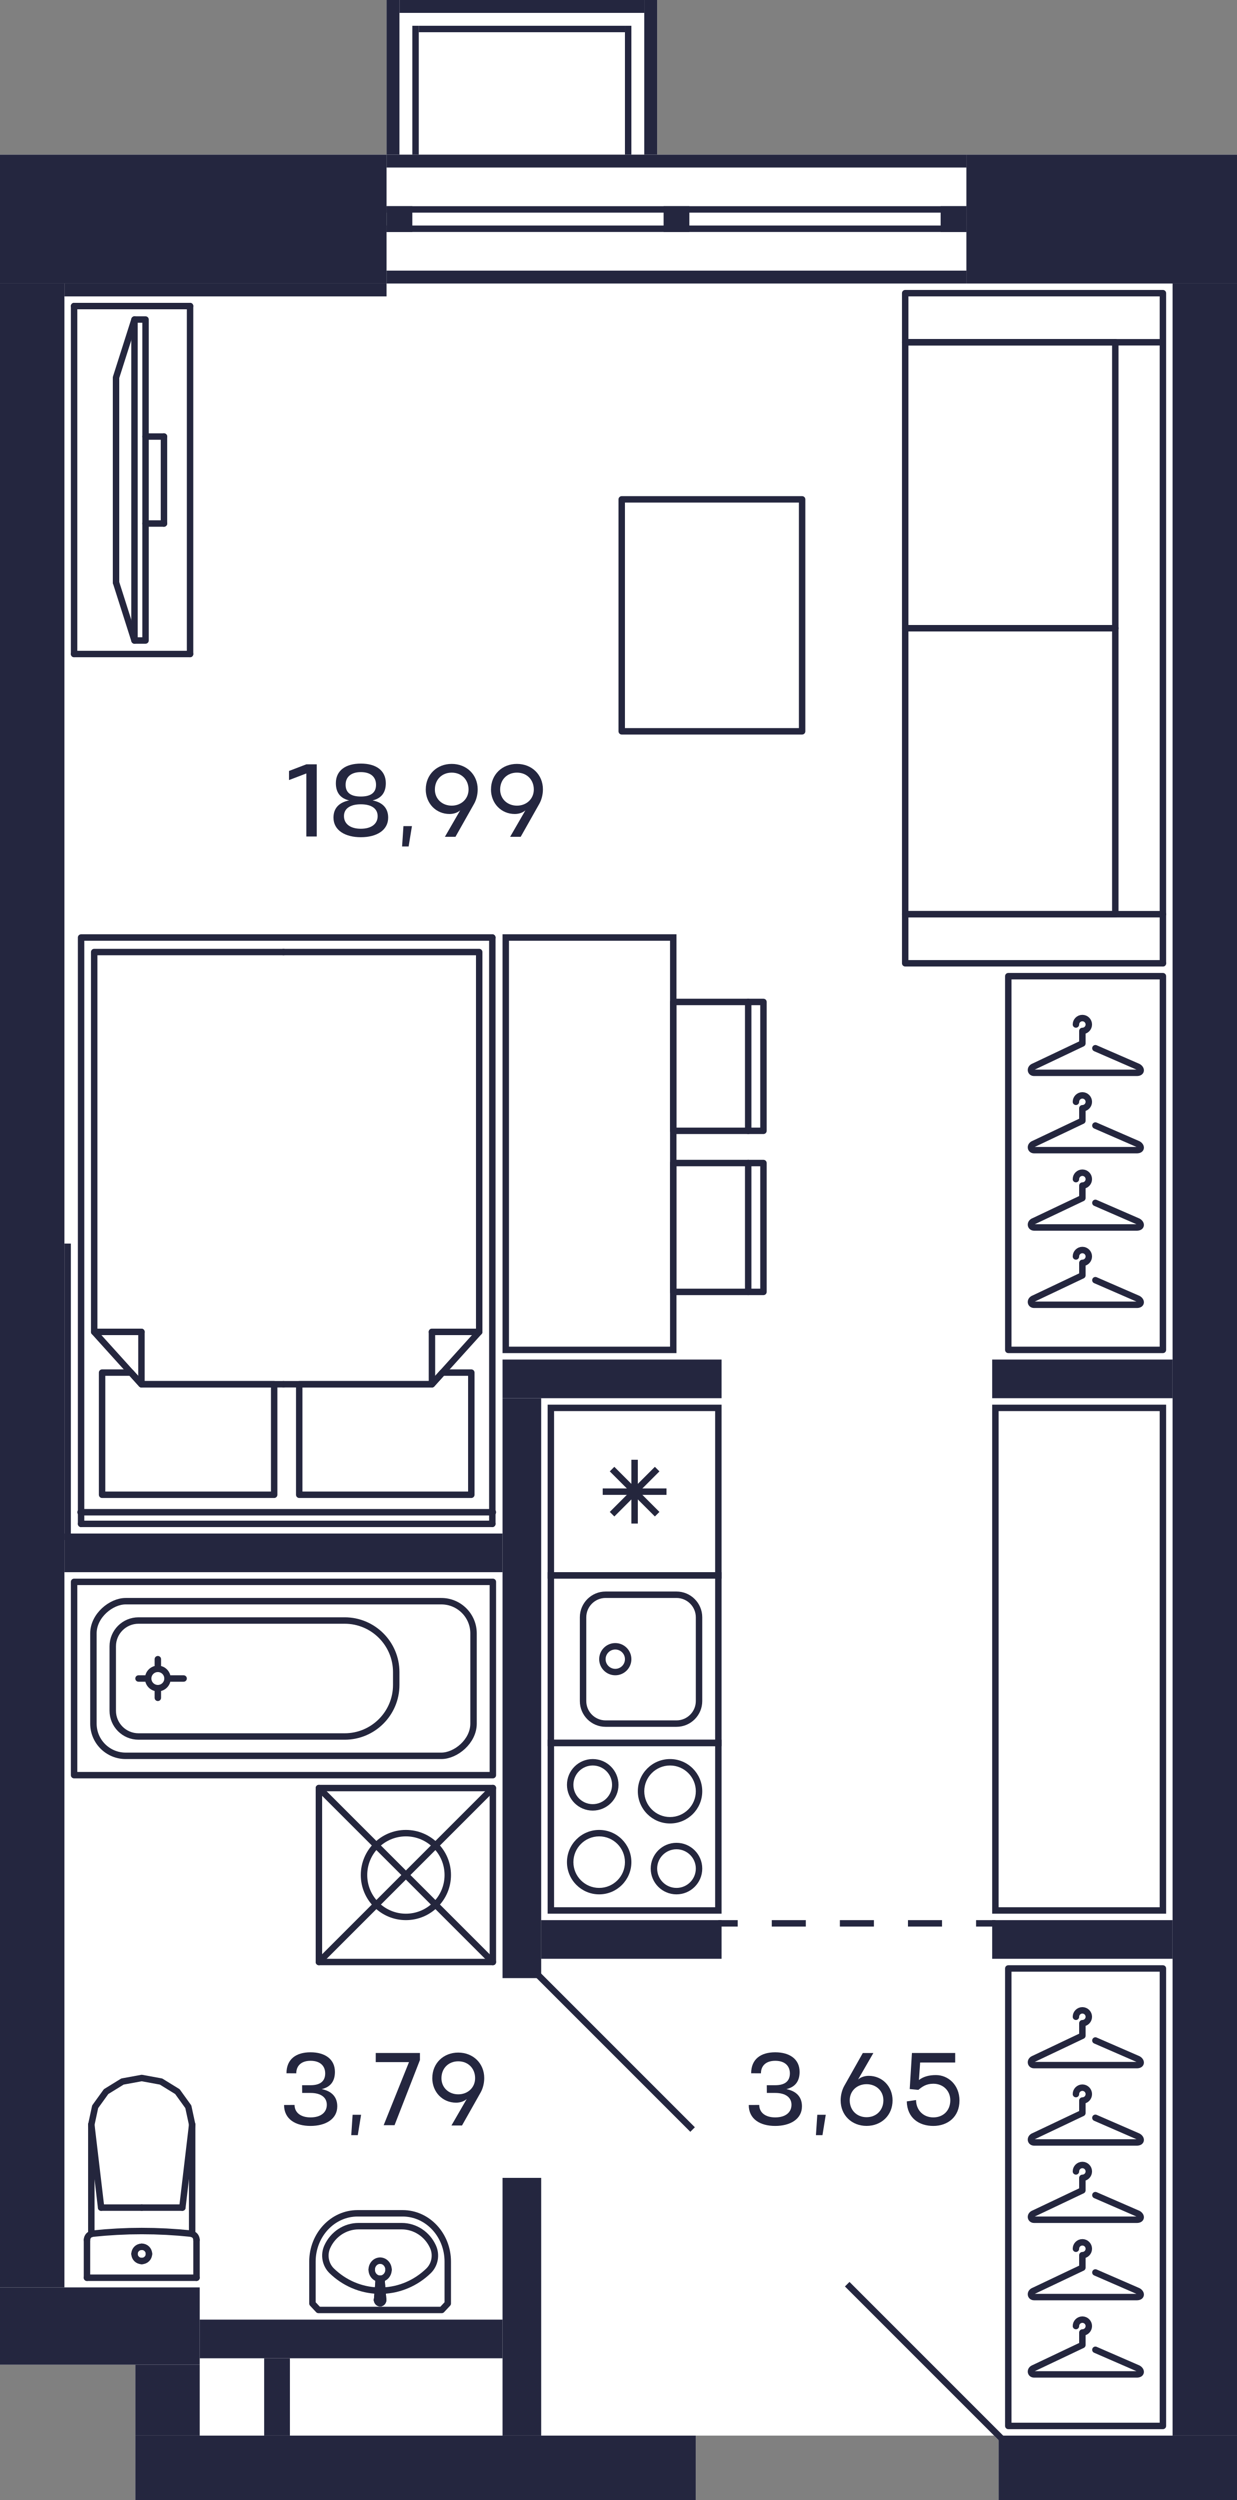
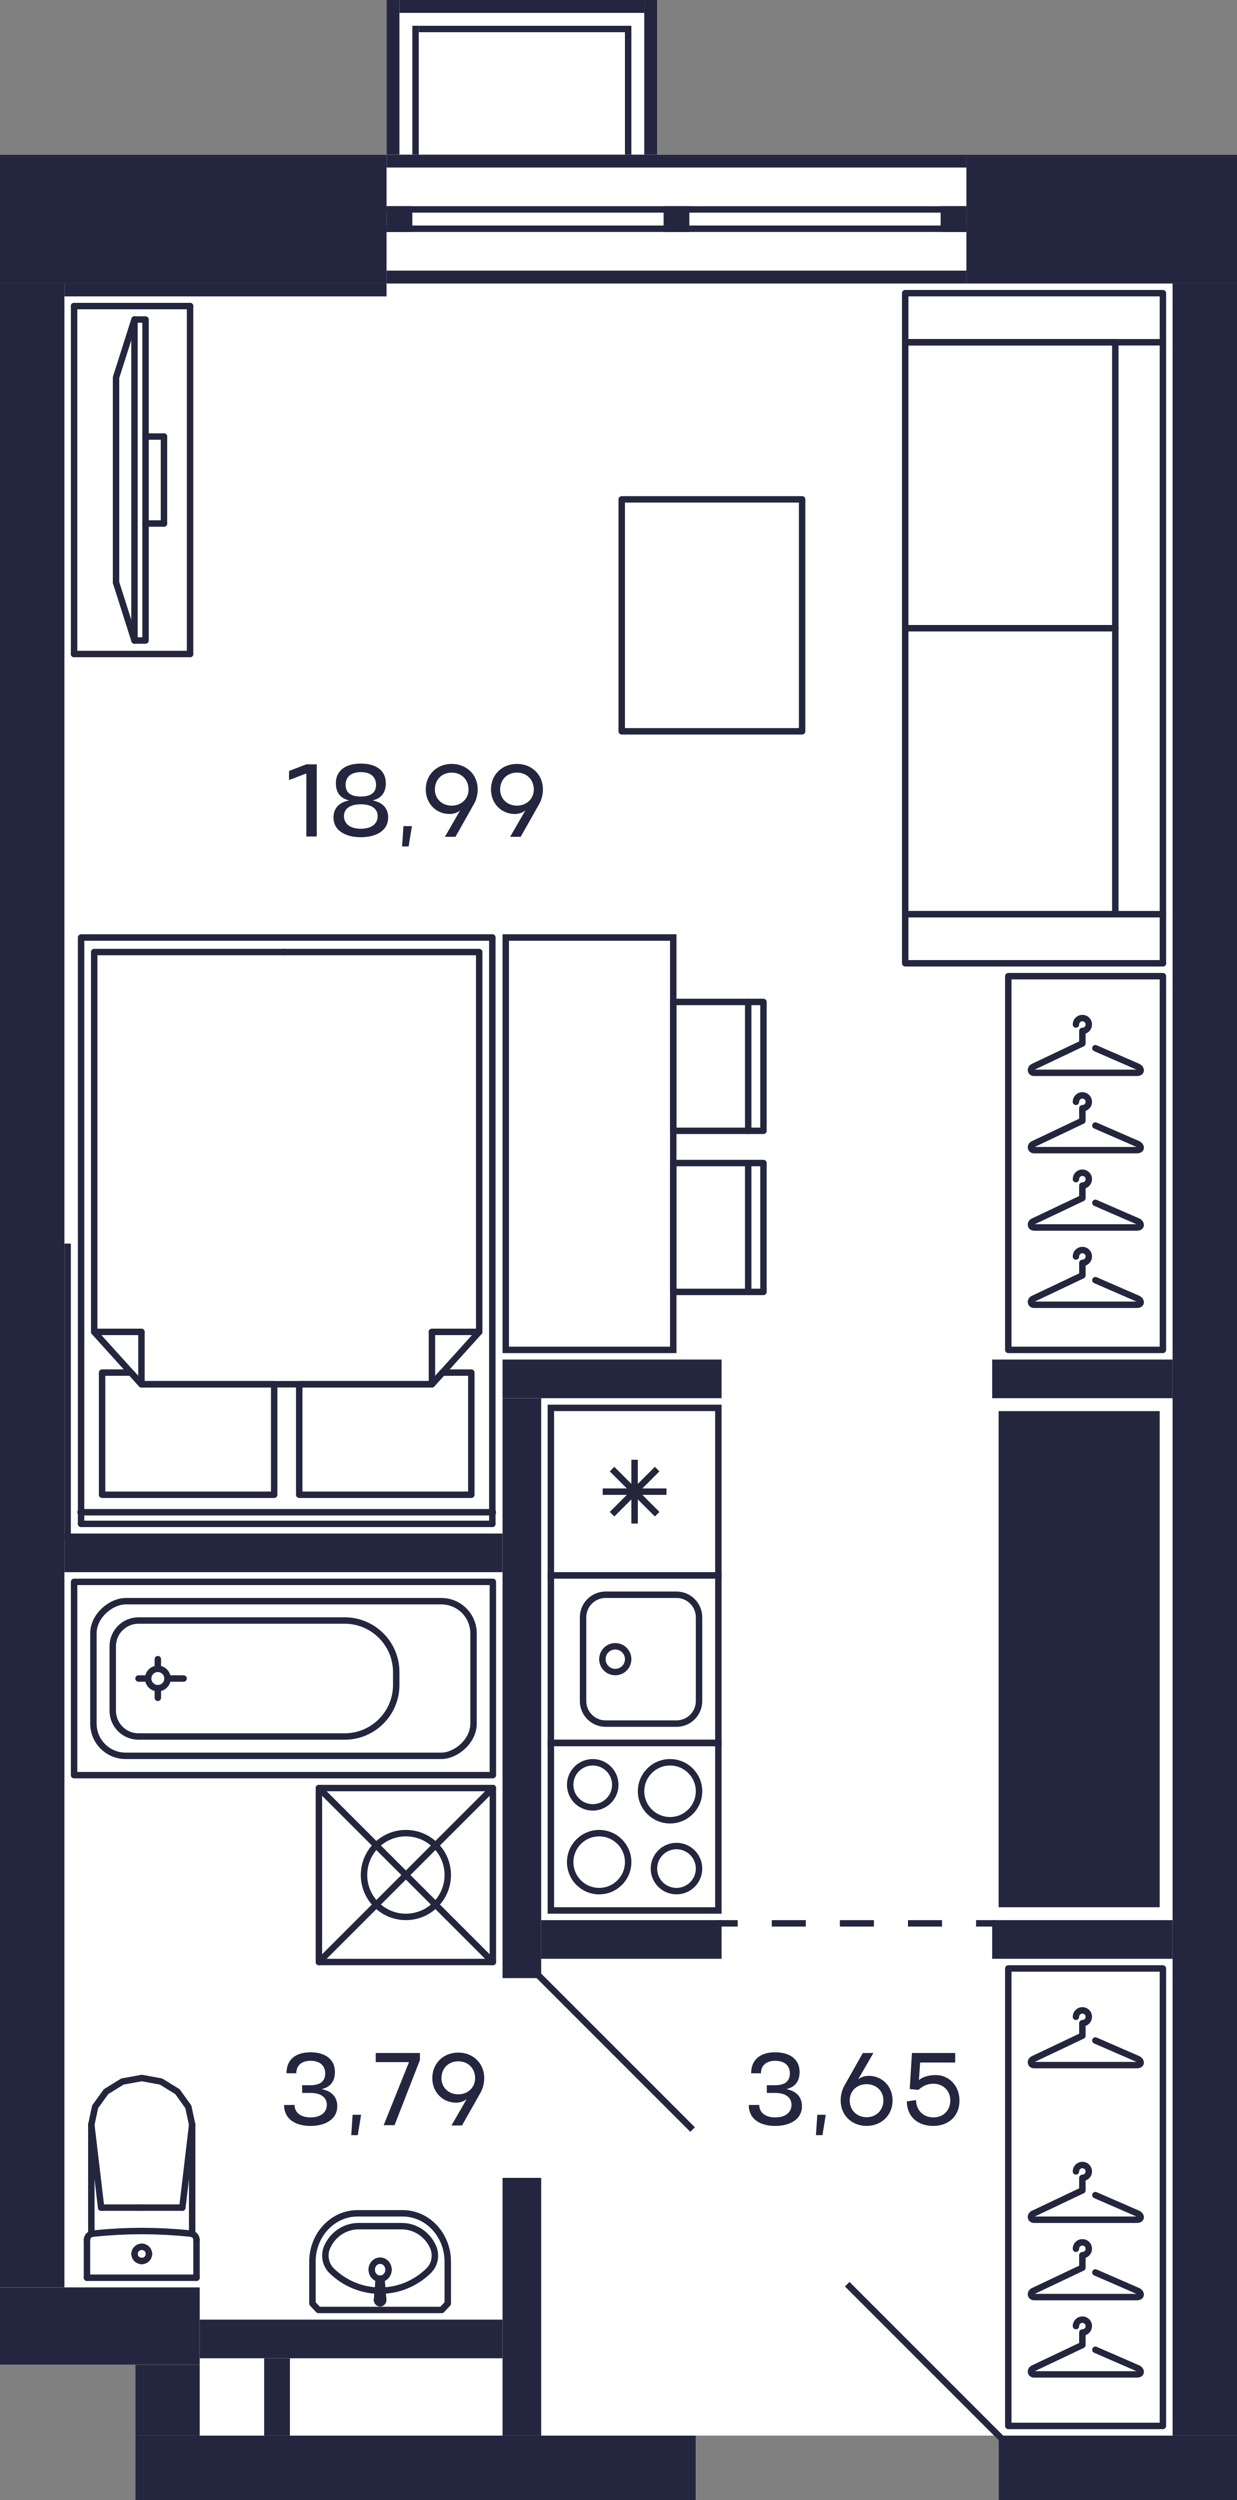
<svg xmlns="http://www.w3.org/2000/svg" width="384" height="776" viewBox="0 0 384 776">
  <rect x="0" y="0" width="384" height="776" fill="#808080" stroke="none" />
  <defs>
    <style>
      .cls-1, .cls-2 {
        stroke: #24263d;
      }

      .cls-1, .cls-2, .cls-3, .cls-4, .cls-5, .cls-6 {
        fill: none;
        stroke-width: 2px;
      }

      .cls-1, .cls-3 {
        stroke-linejoin: round;
      }

      .cls-1, .cls-3, .cls-4 {
        stroke-linecap: round;
      }

      .cls-2, .cls-4, .cls-5, .cls-6 {
        stroke-miterlimit: 10;
      }

      .cls-7 {
        fill: #24263d;
      }

      .cls-7, .cls-8, .cls-9 {
        stroke-width: 0px;
      }

      .cls-3, .cls-4 {
        stroke: #24263e;
      }

      .cls-8 {
        fill: #fff;
      }

      .cls-9 {
        fill: #24263f;
      }

      .cls-5 {
        stroke-dasharray: 0 0 10.57 10.57;
      }

      .cls-5, .cls-6 {
        stroke: #24263f;
      }
    </style>
  </defs>
  <g id="Layer_1" data-name="Layer 1">
    <path class="cls-8" d="M300,48h84v728h-74v-18.59l-1.41-1.41h-92.59v20H42v-42H0V48h120V0h84v48h96Z" />
  </g>
  <g id="C-2-2_9fl_10">
    <g id="m-10" data-name="m">
      <g>
        <line class="cls-3" x1="134.09" y1="429.66" x2="134.09" y2="413.41" />
        <line class="cls-3" x1="148.76" y1="413.41" x2="134.09" y2="413.41" />
        <polyline class="cls-3" points="88 429.66 134.09 429.66 148.76 413.41 148.76 295.51 88 295.51" />
        <line class="cls-3" x1="43.91" y1="429.66" x2="43.91" y2="413.41" />
        <line class="cls-3" x1="29.24" y1="413.41" x2="43.91" y2="413.41" />
        <polyline class="cls-3" points="88 295.51 29.24 295.51 29.24 413.41 43.91 429.66 88 429.66" />
        <polyline class="cls-3" points="92.89 429.66 92.89 463.97 146.31 463.97 146.31 426.05 137.35 426.05 134.09 429.66 92.89 429.66" />
        <polyline class="cls-3" points="43.91 429.66 40.65 426.05 31.69 426.05 31.69 463.97 85.11 463.97 85.11 429.66 43.91 429.66" />
        <polyline class="cls-3" points="25.17 473 25.17 291 152.83 291" />
        <line class="cls-3" x1="152.83" y1="291" x2="152.83" y2="473" />
        <line class="cls-3" x1="152.83" y1="473" x2="25.17" y2="473" />
        <line class="cls-3" x1="25" y1="469.39" x2="153" y2="469.39" />
      </g>
      <g>
        <rect class="cls-3" x="313" y="611" width="48" height="142" />
        <path class="cls-3" d="M340.04,729.36l12.96,5.64c1.31.47,1.63,1.94,0,2h-32c-1.15,0-1.4-1.51,0-2l15-7.12v-3.88c1.1,0,2-.9,2-2s-.9-2-2-2-2,.9-2,2" />
        <path class="cls-3" d="M340.04,705.36l12.96,5.64c1.31.47,1.63,1.94,0,2h-32c-1.15,0-1.4-1.51,0-2l15-7.12v-3.88c1.1,0,2-.9,2-2s-.9-2-2-2-2,.9-2,2" />
        <path class="cls-3" d="M340.04,681.36l12.96,5.64c1.31.47,1.63,1.94,0,2h-32c-1.15,0-1.4-1.51,0-2l15-7.12v-3.88c1.1,0,2-.9,2-2s-.9-2-2-2-2,.9-2,2" />
-         <path class="cls-3" d="M340.04,657.36l12.96,5.64c1.31.47,1.63,1.94,0,2h-32c-1.15,0-1.4-1.51,0-2l15-7.12v-3.88c1.1,0,2-.9,2-2s-.9-2-2-2-2,.9-2,2" />
        <path class="cls-3" d="M340.04,633.36l12.96,5.64c1.31.47,1.63,1.94,0,2h-32c-1.15,0-1.4-1.51,0-2l15-7.12v-3.88c1.1,0,2-.9,2-2s-.9-2-2-2-2,.9-2,2" />
      </g>
      <g>
        <rect class="cls-3" x="313" y="303" width="48" height="116" />
        <path class="cls-3" d="M340.04,397.36l12.96,5.64c1.31.47,1.63,1.94,0,2h-32c-1.15,0-1.4-1.51,0-2l15-7.12v-3.88c1.1,0,2-.9,2-2s-.9-2-2-2-2,.9-2,2" />
        <path class="cls-3" d="M340.04,373.36l12.96,5.64c1.31.47,1.63,1.94,0,2h-32c-1.15,0-1.4-1.51,0-2l15-7.12v-3.88c1.1,0,2-.9,2-2s-.9-2-2-2-2,.9-2,2" />
        <path class="cls-3" d="M340.04,349.36l12.96,5.64c1.31.47,1.63,1.94,0,2h-32c-1.15,0-1.4-1.51,0-2l15-7.12v-3.88c1.1,0,2-.9,2-2s-.9-2-2-2-2,.9-2,2" />
        <path class="cls-3" d="M340.04,325.36l12.96,5.64c1.31.47,1.63,1.94,0,2h-32c-1.15,0-1.4-1.51,0-2l15-7.12v-3.88c1.1,0,2-.9,2-2s-.9-2-2-2-2,.9-2,2" />
      </g>
      <polyline class="cls-3" points="249 227 249 155 193 155 193 227 249 227 249 155 193 155" />
      <g>
        <line class="cls-3" x1="281" y1="283.76" x2="281" y2="106.24" />
        <line class="cls-3" x1="281" y1="195" x2="346.22" y2="195" />
        <line class="cls-3" x1="346.22" y1="106.24" x2="346.22" y2="283.76" />
        <line class="cls-3" x1="281" y1="283.76" x2="346.22" y2="283.76" />
        <polyline class="cls-3" points="361 299 281 299 281 283.76 361 283.76" />
        <line class="cls-3" x1="281" y1="106.24" x2="346.22" y2="106.24" />
        <polyline class="cls-3" points="361 299 361 91 281 91 281 106.24 361 106.24" />
      </g>
      <g>
        <line class="cls-3" x1="59" y1="95" x2="23" y2="95" />
        <line class="cls-3" x1="23" y1="203" x2="59" y2="203" />
        <line class="cls-3" x1="59" y1="203" x2="59" y2="95" />
        <line class="cls-3" x1="50.9" y1="135.5" x2="50.9" y2="162.5" />
        <line class="cls-3" x1="45.18" y1="162.5" x2="50.9" y2="162.5" />
        <line class="cls-3" x1="45.18" y1="135.5" x2="50.9" y2="135.5" />
        <line class="cls-3" x1="36.02" y1="180.81" x2="41.75" y2="198.81" />
        <polyline class="cls-3" points="36.02 180.81 36.02 117.18 41.75 99.18" />
        <polyline class="cls-3" points="45.18 99.18 45.18 198.81 41.75 198.81 41.75 99.18 45.18 99.18" />
        <line class="cls-3" x1="23" y1="95" x2="23" y2="203" />
      </g>
      <g>
        <g>
          <line class="cls-3" x1="232.26" y1="361" x2="232.26" y2="401" />
          <polyline class="cls-3" points="209 361 209 401 237 401 237 361 209 361" />
        </g>
        <g>
          <line class="cls-3" x1="232.26" y1="311" x2="232.26" y2="351" />
          <polyline class="cls-3" points="209 311 209 351 237 351 237 311 209 311" />
        </g>
        <rect class="cls-4" x="119" y="329" width="128" height="52" transform="translate(538 172) rotate(90)" />
      </g>
    </g>
    <g id="sant-10" data-name="sant">
      <g>
        <path class="cls-7" d="M222,542v50h-50v-50h50M224,540h-54v54h54v-54h0Z" />
        <path class="cls-7" d="M210,574c3.31,0,6,2.69,6,6s-2.69,6-6,6-6-2.69-6-6,2.69-6,6-6M210,572c-4.42,0-8,3.58-8,8s3.58,8,8,8,8-3.58,8-8-3.58-8-8-8h0Z" />
        <path class="cls-7" d="M184,548c3.31,0,6,2.69,6,6s-2.69,6-6,6-6-2.69-6-6,2.69-6,6-6M184,546c-4.42,0-8,3.58-8,8s3.58,8,8,8,8-3.58,8-8-3.58-8-8-8h0Z" />
        <path class="cls-7" d="M186,570c4.41,0,8,3.59,8,8s-3.59,8-8,8-8-3.59-8-8,3.59-8,8-8M186,568c-5.52,0-10,4.48-10,10s4.48,10,10,10,10-4.48,10-10-4.48-10-10-10h0Z" />
        <path class="cls-7" d="M208,548c4.41,0,8,3.59,8,8s-3.59,8-8,8-8-3.59-8-8,3.59-8,8-8M208,546c-5.52,0-10,4.48-10,10s4.48,10,10,10,10-4.48,10-10-4.48-10-10-10h0Z" />
      </g>
      <g>
        <path class="cls-7" d="M222,490v50h-50v-50h50M224,488h-54v54h54v-54h0Z" />
        <path class="cls-7" d="M210,496c3.31,0,6,2.69,6,6v26c0,3.31-2.69,6-6,6h-22c-3.31,0-6-2.69-6-6v-26c0-3.31,2.69-6,6-6h22M210,494h-22c-4.42,0-8,3.58-8,8v26c0,4.42,3.58,8,8,8h22c4.42,0,8-3.58,8-8v-26c0-4.42-3.58-8-8-8h0Z" />
        <circle class="cls-2" cx="191" cy="515" r="4" />
      </g>
      <g>
        <path class="cls-7" d="M222,438v50h-50v-50h50M224,436h-54v54h54v-54h0Z" />
        <line class="cls-2" x1="190" y1="470" x2="204" y2="456" />
        <line class="cls-2" x1="204" y1="470" x2="190" y2="456" />
        <line class="cls-2" x1="187.1" y1="463" x2="206.9" y2="463" />
        <line class="cls-2" x1="197" y1="472.9" x2="197" y2="453.1" />
      </g>
-       <path class="cls-7" d="M360,438v154h-50v-154h50M362,436h-54v158h54v-158h0Z" />
+       <path class="cls-7" d="M360,438v154h-50v-154h50M362,436h-54h54v-158h0Z" />
      <g>
        <line class="cls-1" x1="44" y1="685.23" x2="31.39" y2="685.23" />
        <line class="cls-1" x1="27" y1="707" x2="27" y2="695.27" />
        <polyline class="cls-1" points="28.35 659.46 29.54 653.93 32.93 649.23 38.01 646.1 44 645 49.99 646.1 55.07 649.23 58.46 653.93 59.65 659.46" />
        <line class="cls-1" x1="61" y1="707" x2="61" y2="695.27" />
        <polyline class="cls-1" points="27 695.27 27.03 694.91 27.13 694.56 27.29 694.24 27.5 693.95 27.77 693.71 28.07 693.51 28.41 693.38 28.76 693.31" />
        <line class="cls-1" x1="59.65" y1="693.4" x2="59.65" y2="659.46" />
        <polyline class="cls-1" points="28.76 693.31 32.56 692.96 36.36 692.71 40.18 692.55 43.99 692.5 47.81 692.55 51.62 692.7 55.42 692.95 59.22 693.3" />
        <line class="cls-1" x1="28.35" y1="659.5" x2="31.39" y2="685.23" />
        <line class="cls-1" x1="59.65" y1="659.5" x2="56.61" y2="685.23" />
        <line class="cls-1" x1="44" y1="685.23" x2="56.61" y2="685.23" />
        <line class="cls-1" x1="28.35" y1="693.38" x2="28.35" y2="659.46" />
        <polyline class="cls-1" points="59.22 693.3 59.58 693.37 59.92 693.51 60.22 693.7 60.49 693.94 60.71 694.23 60.87 694.56 60.97 694.91 61 695.27" />
        <line class="cls-1" x1="27" y1="707" x2="61" y2="707" />
        <path class="cls-1" d="M44,697.38c1.24,0,2.24.99,2.24,2.21" />
        <path class="cls-1" d="M41.76,699.6c0-1.22,1-2.21,2.24-2.21" />
        <path class="cls-1" d="M44,701.81c-1.24,0-2.24-.99-2.24-2.21" />
        <path class="cls-1" d="M46.24,699.6c0,1.22-1,2.21-2.24,2.21" />
      </g>
      <g>
        <rect class="cls-1" x="99" y="555" width="54" height="54" transform="translate(252 1164) rotate(180)" />
        <circle class="cls-1" cx="126" cy="582" r="13" />
        <line class="cls-1" x1="153" y1="609" x2="99" y2="555" />
        <line class="cls-1" x1="153" y1="555" x2="99" y2="609" />
      </g>
      <g>
        <circle class="cls-1" cx="49" cy="521" r="3" />
        <rect class="cls-1" x="58" y="456" width="60" height="130" transform="translate(609 433) rotate(90)" />
        <line class="cls-1" x1="45" y1="521" x2="43" y2="521" />
        <line class="cls-1" x1="53" y1="521" x2="57" y2="521" />
        <line class="cls-1" x1="49" y1="525" x2="49" y2="527" />
        <line class="cls-1" x1="49" y1="517" x2="49" y2="515" />
        <rect class="cls-1" x="64" y="462" width="48" height="118" rx="10" ry="10" transform="translate(609 433) rotate(90)" />
        <path class="cls-1" d="M77,477h4c8.83,0,16,7.17,16,16v64c0,4.42-3.58,8-8,8h-20c-4.42,0-8-3.58-8-8v-64c0-8.83,7.17-16,16-16Z" transform="translate(600 442) rotate(90)" />
      </g>
      <g>
        <line class="cls-1" x1="118.94" y1="713.9" x2="118.46" y2="708.08" />
        <path class="cls-1" d="M117.07,714.08c-.02-.12-.02-.24,0-.36" />
        <path class="cls-1" d="M118.17,714.89c-.51.1-1-.27-1.1-.82" />
        <path class="cls-1" d="M118.93,713.72c.09.55-.25,1.07-.76,1.17" />
        <path class="cls-1" d="M118,701.7c1.44,0,2.61,1.25,2.61,2.8" />
        <path class="cls-1" d="M115.39,704.5c0-1.55,1.17-2.8,2.61-2.8" />
        <path class="cls-1" d="M118,707.3c-1.44,0-2.61-1.25-2.61-2.8" />
        <path class="cls-1" d="M120.61,704.5c0,1.55-1.17,2.8-2.61,2.8" />
        <path class="cls-1" d="M118,707.76c.25,0,.46.14.46.32" />
        <path class="cls-1" d="M117.54,708.08c0-.17.21-.32.46-.32" />
        <line class="cls-1" x1="117.06" y1="713.9" x2="117.54" y2="708.08" />
        <line class="cls-1" x1="117.06" y1="713.9" x2="117.54" y2="708.08" />
        <path class="cls-1" d="M118.21,707.81c.11.05.2.15.25.27" />
        <path class="cls-1" d="M117.54,708.08c.12-.27.42-.39.67-.27" />
        <polyline class="cls-1" points="118.46 708.08 118.93 713.72 118.94 713.9" />
        <path class="cls-1" d="M117.06,713.9c0-.06,0-.12.01-.18" />
        <path class="cls-1" d="M118,714.91c-.52,0-.94-.45-.94-1.01" />
        <path class="cls-1" d="M118.94,713.9c0,.56-.42,1.01-.94,1.01" />
        <path class="cls-1" d="M125,687c7.73,0,14,6.72,14,15h0v13l-1.87,2h-38.27l-1.87-2v-13c0-8.28,6.27-15,14-15h0,14Z" />
        <path class="cls-1" d="M117.28,711c-5.32-.18-10.4-2.36-14.29-6.13-1.99-1.93-2.55-4.97-1.38-7.52,1.77-3.88,5.55-6.36,9.69-6.36h13.41c4.14,0,7.92,2.48,9.69,6.36,1.17,2.55.61,5.59-1.38,7.52-3.89,3.77-8.97,5.95-14.29,6.13h-1.44Z" />
      </g>
    </g>
    <g id="d-10" data-name="d">
      <line class="cls-6" x1="167" y1="613" x2="215" y2="661" />
      <line class="cls-6" x1="263" y1="709" x2="311" y2="757" />
      <g>
        <line class="cls-6" x1="309" y1="597" x2="303" y2="597" />
        <line class="cls-5" x1="292.43" y1="597" x2="234.29" y2="597" />
        <line class="cls-6" x1="229" y1="597" x2="223" y2="597" />
      </g>
    </g>
    <g id="s-10" data-name="s">
      <rect class="cls-9" x="300" y="48" width="84" height="40" />
      <rect class="cls-9" x="337" y="729" width="20" height="74" transform="translate(1113 419) rotate(90)" />
      <rect class="cls-9" x="-301" y="389" width="622" height="20" transform="translate(409 389) rotate(90)" />
      <rect class="cls-9" x="330" y="400" width="12" height="56" transform="translate(764 92) rotate(90)" />
      <rect class="cls-9" x="72" y="518" width="180" height="12" transform="translate(686 362) rotate(90)" />
      <rect class="cls-9" x="184" y="394" width="12" height="68" transform="translate(618 238) rotate(90)" />
      <rect class="cls-9" x="330" y="574" width="12" height="56" transform="translate(-266 938) rotate(-90)" />
      <rect class="cls-9" x="190" y="574" width="12" height="56" transform="translate(-406 798) rotate(-90)" />
      <rect class="cls-9" x="82" y="414" width="12" height="136" transform="translate(570 394) rotate(90)" />
      <rect class="cls-9" x="119" y="679" width="20" height="174" transform="translate(-637 895) rotate(-90)" />
      <rect class="cls-9" x="40" y="8" width="40" height="120" transform="translate(128 8) rotate(90)" />
      <rect class="cls-9" x="364" y="88" width="20" height="668" />
      <rect class="cls-9" x="208" y="-40" width="4" height="180" transform="translate(260 -160) rotate(90)" />
      <rect class="cls-9" x="208" y="-4" width="4" height="180" transform="translate(296 -124) rotate(90)" />
      <rect class="cls-9" x="209" y="-25" width="2" height="180" transform="translate(275 -145) rotate(90)" />
      <rect class="cls-9" x="209" y="-19" width="2" height="180" transform="translate(281 -139) rotate(90)" />
      <rect class="cls-9" x="20" y="386" width="2" height="92" />
      <rect class="cls-9" x="156" y="676" width="12" height="80" />
      <rect class="cls-9" x="42" y="734" width="20" height="22" />
      <rect class="cls-9" x="62" y="720" width="94" height="12" />
      <rect class="cls-9" x="82" y="732" width="8" height="24" />
      <rect class="cls-9" y="710" width="62" height="24" transform="translate(62 1444) rotate(180)" />
      <rect class="cls-9" x="120" y="64" width="8" height="8" />
      <rect class="cls-9" x="292" y="64" width="8" height="8" />
      <rect class="cls-9" x="206" y="64" width="8" height="8" />
      <rect class="cls-9" x="20" y="88" width="100" height="4" />
      <rect class="cls-9" x="160" y="-36" width="4" height="76" transform="translate(160 164) rotate(-90)" />
      <rect class="cls-9" x="200" y="0" width="4" height="48" transform="translate(404 48) rotate(180)" />
      <rect class="cls-9" x="120" y="0" width="4" height="48" transform="translate(244 48) rotate(180)" />
      <rect class="cls-9" x="194" y="8" width="2" height="40" transform="translate(390 56) rotate(180)" />
      <rect class="cls-9" x="128" y="8" width="2" height="40" transform="translate(258 56) rotate(180)" />
      <rect class="cls-9" x="130" y="8" width="64" height="2" transform="translate(324 18) rotate(180)" />
    </g>
    <g id="t-10" data-name="t">
      <g>
        <path class="cls-9" d="M95.1,259.65v-19.58l-5.38,2.06v-2.83l5.38-2.06h3.23v22.41h-3.23Z" />
        <path class="cls-9" d="M120.5,253.79c0,3.95-3.62,6.08-8.48,6.08s-8.5-2.13-8.5-6.08c0-2.9,1.7-4.71,4.85-5.35-2.99-.7-4.11-2.74-4.11-5.35,0-3.95,3.07-6.08,7.76-6.08s7.75,2.13,7.75,6.08c0,2.61-1.1,4.64-4.1,5.35,3.15.64,4.83,2.45,4.83,5.35ZM117.23,253.38c.03-2.32-1.81-3.73-5.22-3.73s-5.27,1.41-5.23,3.73c.03,2.27,1.86,3.86,5.23,3.86s5.2-1.58,5.22-3.86ZM116.73,243.53c-.03-2.3-1.57-3.87-4.72-3.87s-4.71,1.62-4.72,3.87c-.03,2.29,1.33,3.71,4.72,3.71s4.75-1.42,4.72-3.71Z" />
        <path class="cls-9" d="M127.88,256.42l-1.03,6.32h-2.03l.42-6.32h2.64Z" />
        <path class="cls-9" d="M132.17,245.02c0-4.61,3.47-7.91,8.05-7.91s8.07,3.3,8.07,7.91c0,1.62-.43,3.26-1.12,4.48l-5.78,10.24h-3.28l4.75-8.23c-.8.74-2.03,1.15-3.3,1.15-4.21,0-7.4-3.28-7.4-7.65ZM135,245.01c-.03,2.95,2.24,5.06,5.22,5.06s5.25-2.11,5.23-5.06c-.03-3.02-2.19-5.19-5.23-5.19s-5.19,2.16-5.22,5.19Z" />
        <path class="cls-9" d="M152.42,245.02c0-4.61,3.47-7.91,8.05-7.91s8.07,3.3,8.07,7.91c0,1.62-.43,3.26-1.12,4.48l-5.78,10.24h-3.28l4.75-8.23c-.8.74-2.03,1.15-3.3,1.15-4.21,0-7.4-3.28-7.4-7.65ZM155.26,245.01c-.03,2.95,2.24,5.06,5.22,5.06s5.25-2.11,5.23-5.06c-.03-3.02-2.19-5.19-5.23-5.19s-5.19,2.16-5.22,5.19Z" />
      </g>
      <g>
        <path class="cls-9" d="M96.41,657.23c3.22,0,5.01-1.58,5.04-3.86.03-2.32-1.81-3.73-5.04-3.73h-2.61l-.02-2.4h2.62c3.22,0,4.56-1.42,4.55-3.71-.03-2.3-1.57-3.87-4.55-3.87s-4.43,1.65-4.43,3.89l-3.04-.02c0-4.39,2.99-6.51,7.47-6.51s7.57,2.13,7.57,6.08c0,2.61-1.1,4.64-4.1,5.35,3.14.64,4.83,2.45,4.83,5.35,0,3.95-3.62,6.08-8.31,6.08s-8.21-2.13-8.21-6.5l3.26-.02c0,2.27,1.79,3.87,4.95,3.87Z" />
        <path class="cls-9" d="M112.09,656.42l-1.02,6.32h-2.03l.42-6.32h2.64Z" />
        <path class="cls-9" d="M122.48,659.65h-3.38l7.86-19.58h-10.32v-2.83h13.72v2.18l-7.88,20.23Z" />
        <path class="cls-9" d="M134.2,645.02c0-4.61,3.47-7.91,8.05-7.91s8.07,3.3,8.07,7.91c0,1.62-.43,3.26-1.12,4.48l-5.78,10.24h-3.28l4.75-8.23c-.8.74-2.03,1.15-3.3,1.15-4.21,0-7.4-3.28-7.4-7.65ZM137.04,645.01c-.03,2.95,2.24,5.06,5.22,5.06s5.25-2.11,5.23-5.06c-.03-3.02-2.19-5.19-5.23-5.19s-5.19,2.16-5.22,5.19Z" />
      </g>
      <g>
        <path class="cls-9" d="M240.66,657.23c3.22,0,5.01-1.58,5.04-3.86.03-2.32-1.81-3.73-5.04-3.73h-2.61l-.02-2.4h2.62c3.22,0,4.56-1.42,4.55-3.71-.03-2.3-1.57-3.87-4.55-3.87s-4.43,1.65-4.43,3.89l-3.04-.02c0-4.39,2.99-6.51,7.47-6.51s7.57,2.13,7.57,6.08c0,2.61-1.1,4.64-4.1,5.35,3.14.64,4.83,2.45,4.83,5.35,0,3.95-3.62,6.08-8.31,6.08s-8.21-2.13-8.21-6.5l3.26-.02c0,2.27,1.79,3.87,4.95,3.87Z" />
        <path class="cls-9" d="M256.34,656.42l-1.02,6.32h-2.03l.42-6.32h2.64Z" />
        <path class="cls-9" d="M277.08,651.95c0,4.63-3.47,7.92-8.07,7.92s-8.05-3.3-8.05-7.92c0-1.6.43-3.25,1.1-4.46l5.78-10.24h3.28l-4.75,8.23c.82-.74,2.05-1.15,3.3-1.15,4.21,0,7.41,3.28,7.41,7.63ZM274.23,651.98c.03-2.95-2.22-5.06-5.22-5.06s-5.25,2.11-5.23,5.06c.03,3.01,2.19,5.19,5.23,5.19s5.19-2.18,5.22-5.19Z" />
        <path class="cls-9" d="M297.85,652c0,5.09-3.67,7.88-8.12,7.88s-8.13-2.48-8.24-7.62l2.88-.42c.02,3.15,2.26,5.39,5.36,5.39s5.23-2.13,5.27-5.23c.03-3.06-2.24-5.22-5.27-5.22-2.24,0-3.52.96-4.64,1.91l-2.69-.26.69-11.19h13.43v2.96h-10.88l-.38,5.44c1.38-1.09,3.18-1.55,5.28-1.55,3.83,0,7.31,3.1,7.31,7.91Z" />
      </g>
    </g>
  </g>
</svg>